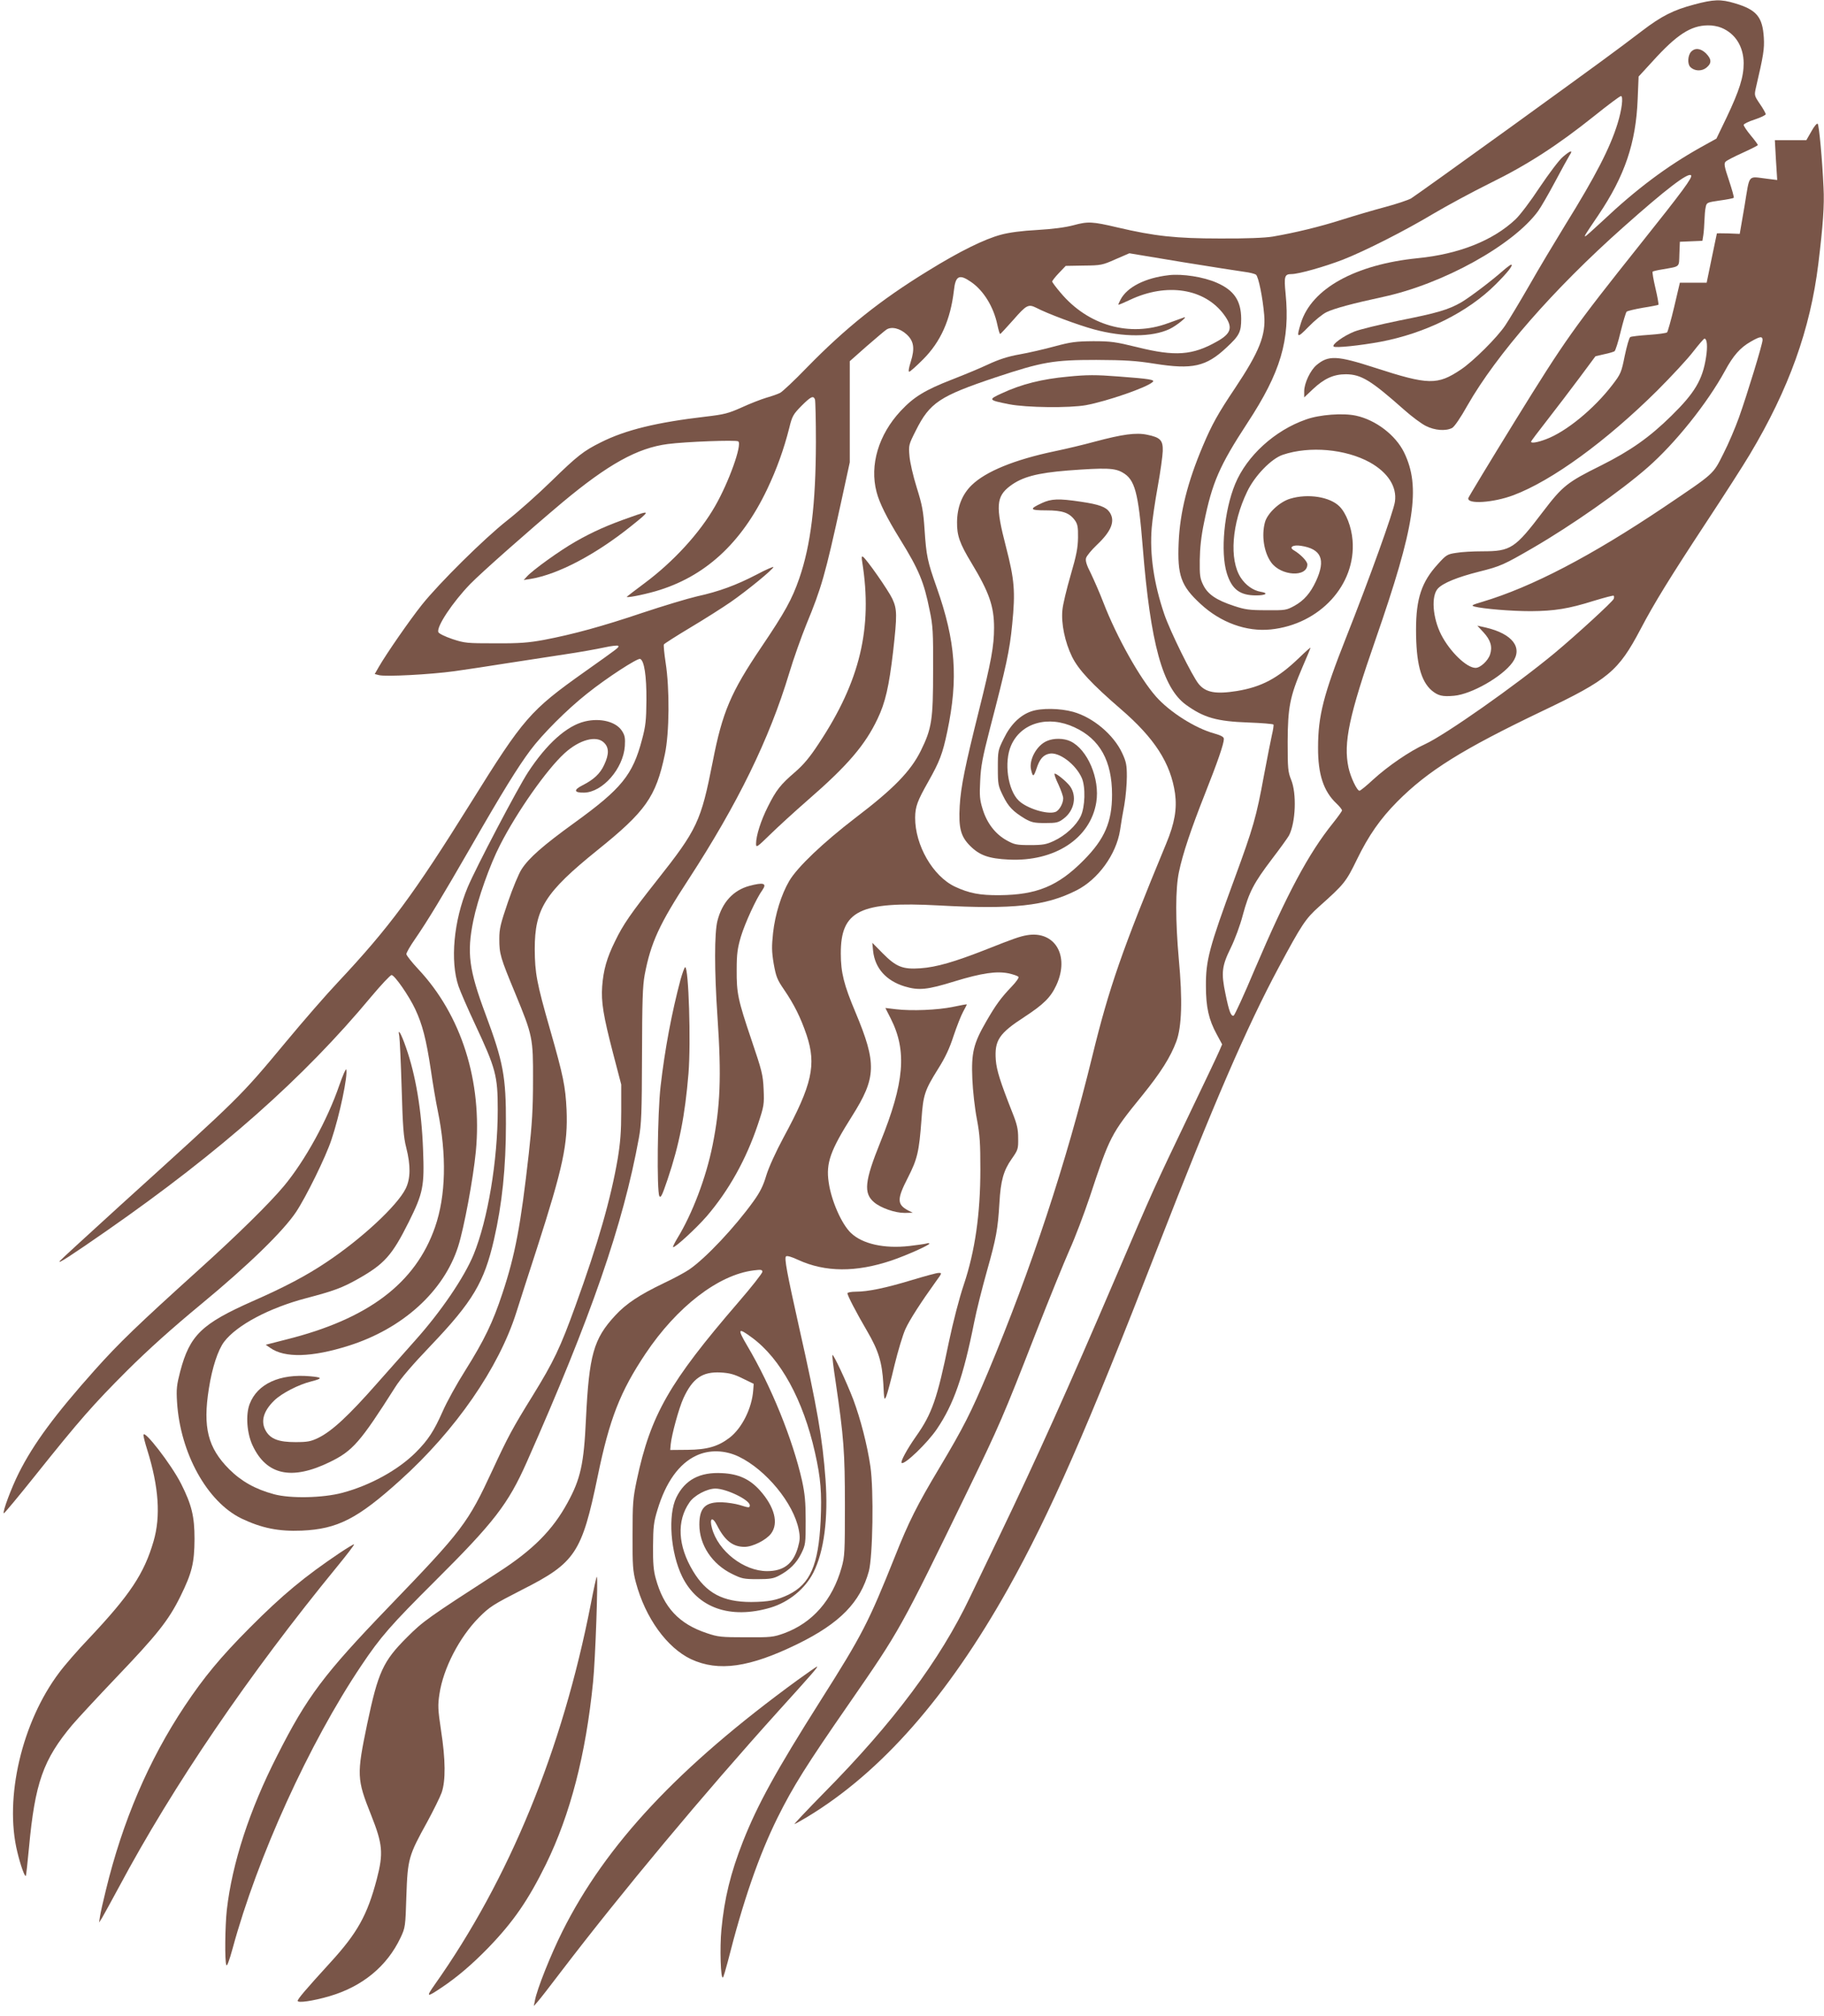
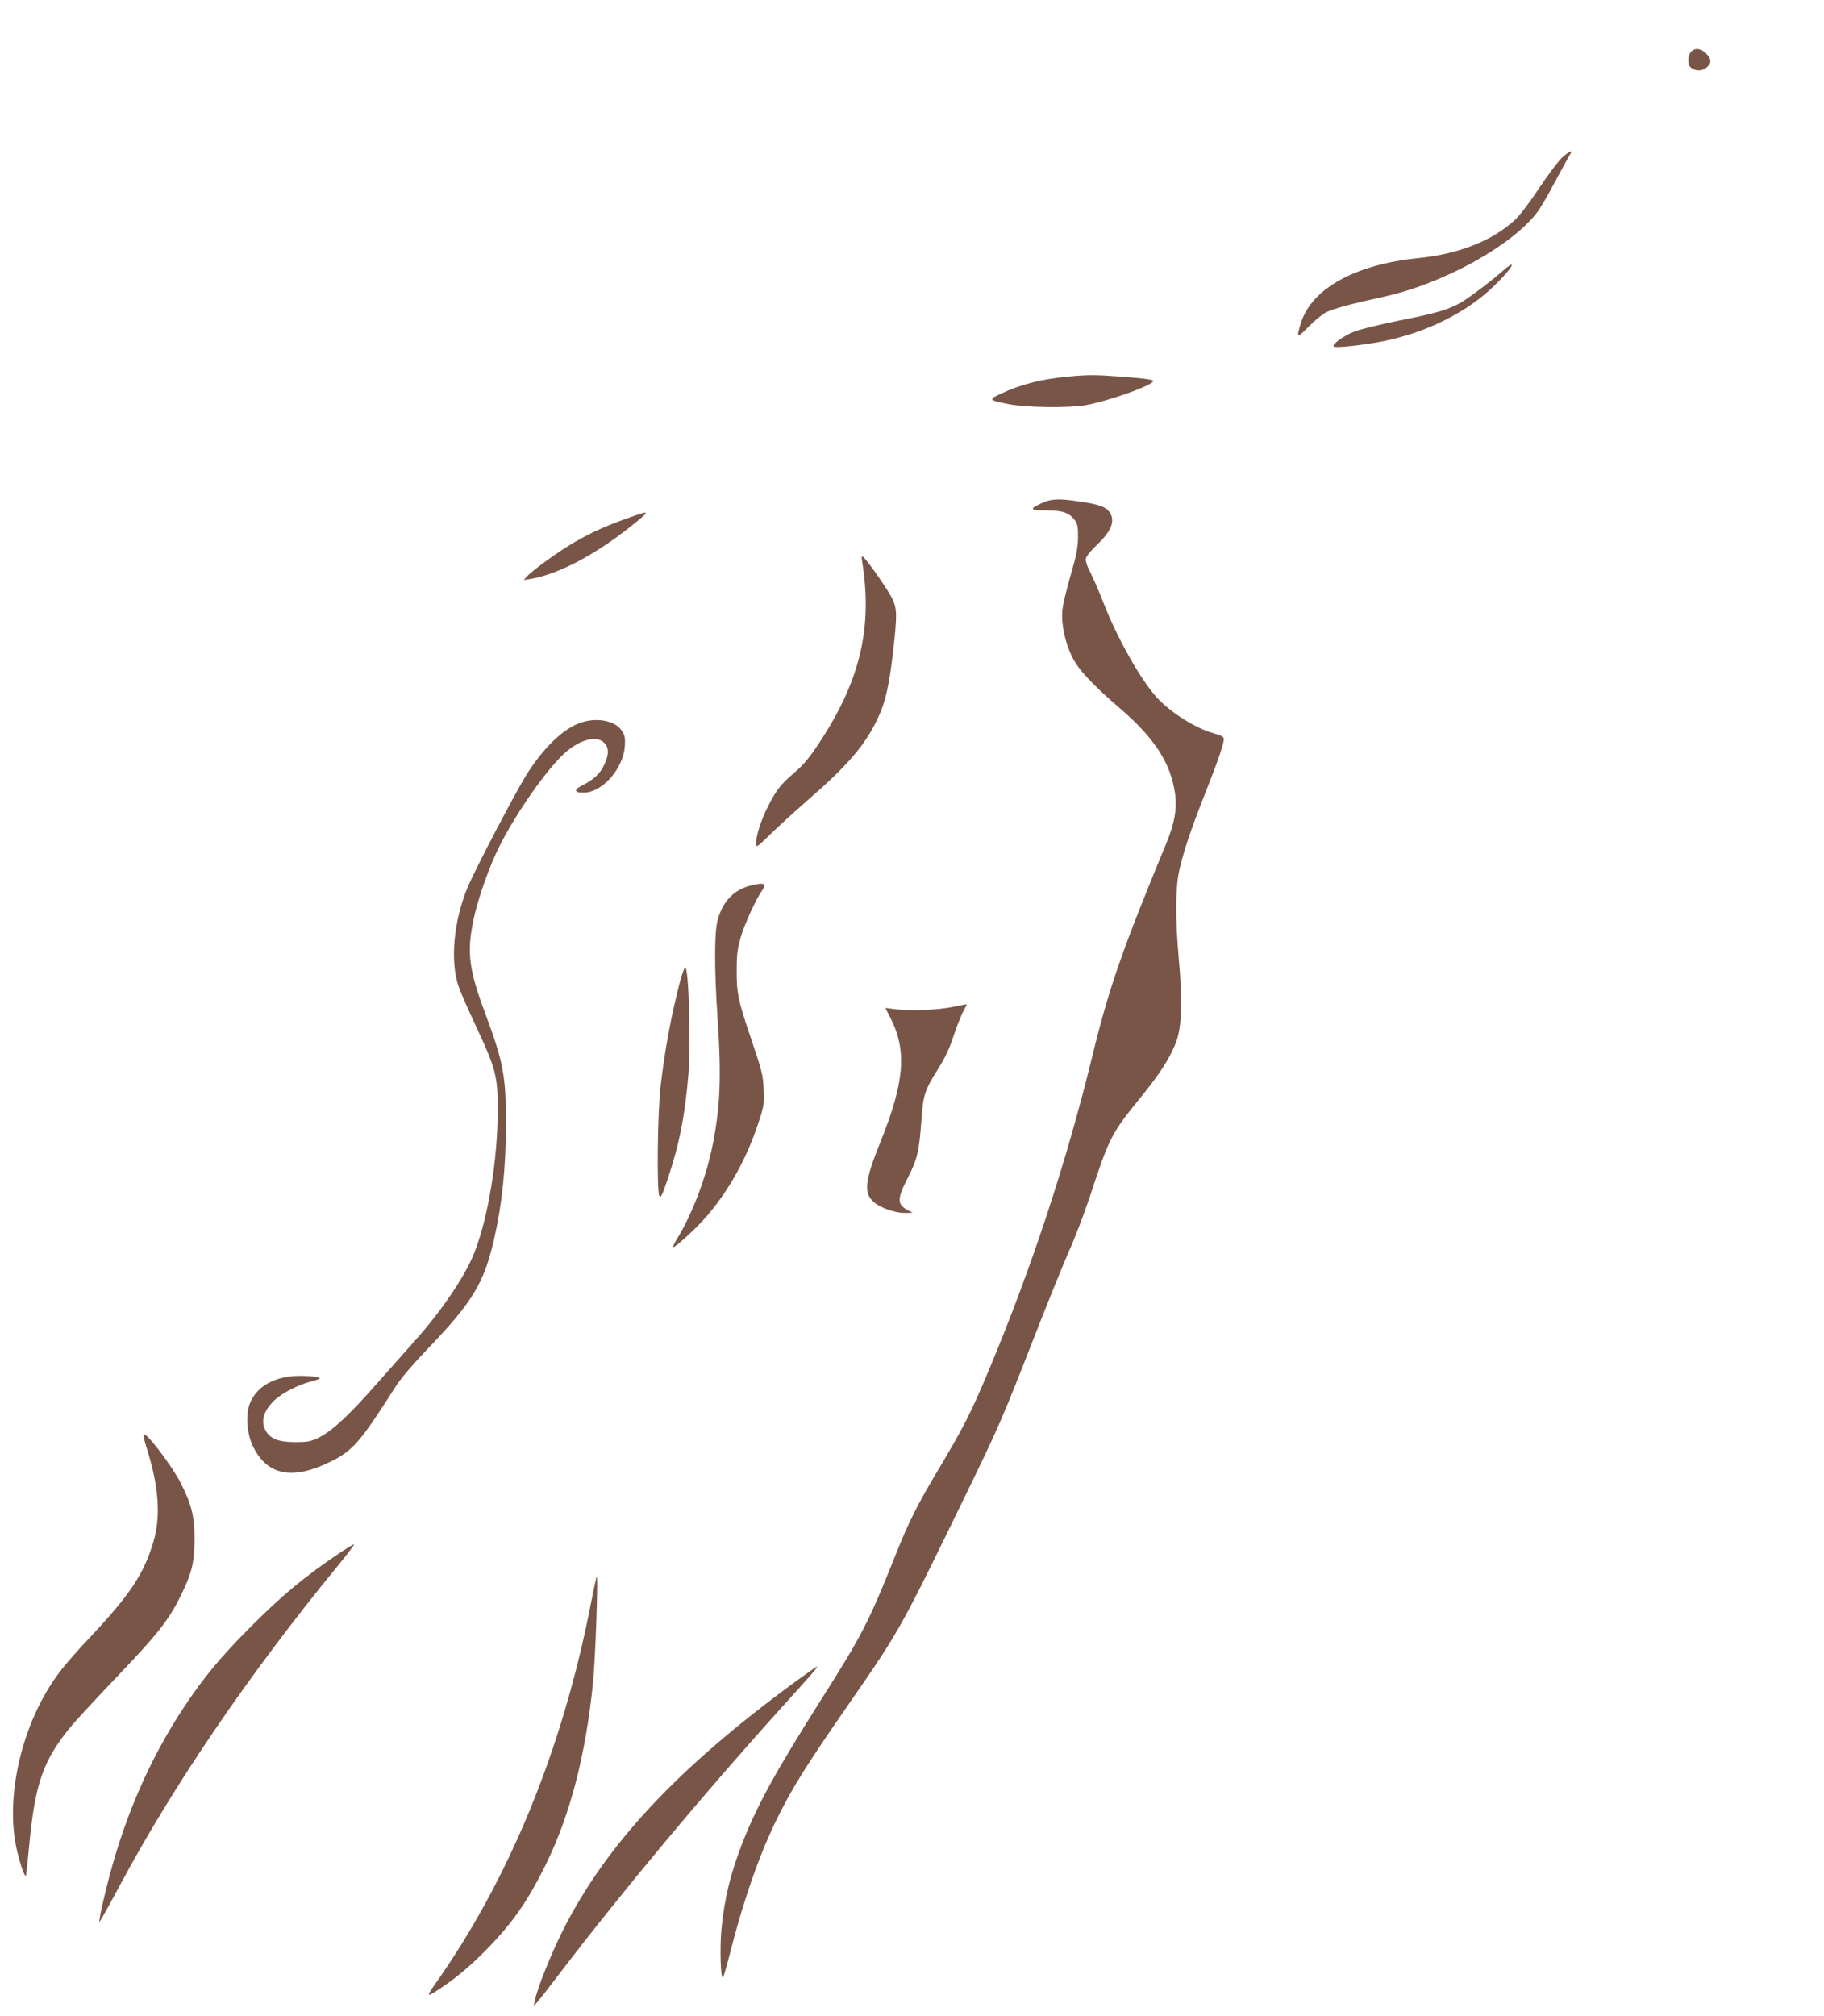
<svg xmlns="http://www.w3.org/2000/svg" version="1.0" width="1158pt" height="1280pt" viewBox="0 0 1158 1280" preserveAspectRatio="xMidYMid meet">
  <g transform="translate(0,1280) scale(0.1,-0.1)" fill="#795548" stroke="none">
-     <path d="M10755 12771 c-130 -34 -207 -73 -330 -167 -179 -136 -232 -175 -837 -613 -328 -237 -612 -440 -630 -451 -18 -10 -92 -35 -163 -54 -72 -19 -194 -55 -273 -80 -144 -46 -302 -84 -442 -108 -48 -8 -167 -13 -335 -12 -281 0 -415 15 -650 70 -161 38 -188 39 -280 14 -53 -14 -130 -24 -230 -30 -96 -5 -179 -16 -230 -30 -105 -28 -262 -105 -464 -230 -299 -183 -523 -362 -768 -613 -78 -81 -155 -153 -170 -161 -16 -8 -55 -22 -88 -31 -33 -10 -103 -37 -155 -61 -85 -38 -110 -45 -230 -59 -309 -36 -508 -84 -665 -163 -109 -54 -149 -85 -315 -247 -85 -83 -211 -195 -280 -249 -145 -114 -432 -398 -542 -536 -78 -98 -224 -309 -272 -392 l-27 -47 27 -7 c43 -11 326 4 479 25 77 11 226 33 330 50 105 16 269 41 365 56 96 14 212 35 258 45 45 10 84 14 87 10 6 -10 5 -10 -212 -164 -348 -247 -388 -293 -723 -831 -364 -584 -517 -791 -845 -1141 -72 -76 -219 -245 -326 -374 -299 -359 -278 -338 -1054 -1041 -203 -185 -377 -344 -385 -354 -20 -25 68 32 298 192 724 504 1250 970 1679 1486 63 75 121 137 129 137 19 0 110 -131 150 -216 46 -98 70 -192 99 -384 13 -91 33 -208 44 -260 58 -283 52 -541 -17 -740 -124 -357 -425 -584 -946 -714 l-129 -33 29 -20 c92 -65 264 -60 498 14 342 108 604 345 695 631 37 116 95 427 112 602 42 444 -91 865 -366 1158 -41 44 -75 87 -75 95 0 9 24 51 54 94 82 119 173 270 358 591 199 347 296 503 375 609 76 102 233 259 358 358 127 102 322 228 339 222 26 -10 41 -107 40 -262 -1 -127 -5 -165 -28 -250 -59 -225 -130 -312 -430 -529 -199 -144 -289 -223 -335 -295 -17 -26 -56 -119 -86 -207 -47 -138 -55 -169 -55 -234 0 -96 6 -117 101 -346 111 -269 114 -283 113 -554 0 -176 -6 -277 -27 -465 -51 -454 -86 -641 -167 -885 -61 -185 -115 -297 -236 -490 -54 -85 -119 -203 -144 -261 -55 -124 -92 -181 -170 -259 -112 -112 -290 -210 -467 -257 -125 -33 -329 -37 -433 -9 -119 32 -208 82 -286 160 -134 135 -167 264 -128 510 21 135 58 246 97 298 81 106 286 215 522 277 175 46 229 66 328 122 168 95 216 149 322 361 92 185 100 228 91 458 -9 251 -47 475 -108 649 -31 90 -55 131 -43 74 3 -17 10 -165 15 -330 7 -246 12 -312 29 -378 29 -114 28 -198 -4 -262 -54 -108 -281 -319 -504 -467 -124 -83 -261 -156 -466 -246 -325 -144 -400 -216 -461 -447 -22 -85 -25 -111 -20 -193 20 -325 191 -634 409 -740 128 -61 236 -83 382 -77 228 10 355 75 626 320 352 317 626 714 737 1065 22 70 81 253 131 407 166 516 197 662 188 880 -7 147 -20 213 -105 510 -85 297 -96 357 -97 510 0 256 66 360 397 627 307 247 372 338 429 609 29 135 31 416 5 582 -9 59 -14 112 -11 116 3 5 78 53 168 107 89 53 204 126 256 162 104 72 271 209 271 222 0 4 -47 -16 -105 -47 -131 -68 -239 -108 -380 -139 -60 -14 -216 -61 -345 -104 -258 -87 -442 -137 -625 -172 -98 -18 -154 -23 -310 -22 -181 0 -194 1 -273 27 -47 16 -86 35 -89 44 -13 34 90 189 202 305 72 74 371 338 585 518 291 243 477 346 669 371 114 15 434 27 448 17 26 -20 -60 -260 -147 -411 -97 -170 -264 -353 -450 -491 -58 -43 -107 -81 -110 -84 -10 -10 96 10 180 34 313 90 546 303 710 647 61 128 107 256 141 391 18 74 25 86 77 139 59 59 76 68 86 41 3 -9 6 -131 6 -272 -1 -392 -32 -651 -106 -865 -46 -132 -89 -211 -241 -436 -193 -286 -247 -412 -308 -726 -75 -381 -98 -430 -355 -755 -165 -209 -214 -279 -265 -385 -53 -107 -74 -183 -82 -287 -7 -99 7 -186 70 -428 l51 -195 0 -170 c0 -130 -6 -201 -22 -299 -44 -257 -125 -539 -268 -934 -97 -269 -139 -356 -272 -572 -129 -208 -159 -265 -254 -470 -158 -341 -190 -383 -660 -871 -413 -429 -518 -569 -708 -944 -176 -345 -286 -683 -320 -980 -11 -101 -14 -324 -3 -350 4 -11 19 29 40 106 158 581 486 1302 816 1794 124 185 187 257 471 540 372 370 462 487 579 750 410 925 613 1511 713 2060 16 86 19 160 20 525 1 350 4 440 17 512 39 204 93 322 280 608 310 477 511 887 637 1305 28 94 78 233 109 310 96 232 120 316 219 768 l57 262 0 321 0 321 105 93 c58 50 115 99 127 107 32 22 87 9 129 -30 46 -42 53 -89 26 -174 -12 -37 -16 -63 -10 -63 6 0 45 35 88 78 112 112 174 251 196 437 10 95 34 107 109 55 80 -55 143 -158 167 -272 7 -32 14 -58 18 -58 3 0 40 41 84 90 82 94 95 101 145 76 70 -37 266 -110 366 -137 188 -51 369 -50 480 2 45 21 124 86 90 73 -11 -4 -56 -20 -100 -36 -243 -90 -507 -15 -682 194 -29 34 -53 66 -53 71 0 4 19 29 43 54 l43 45 115 2 c109 1 118 3 201 40 l88 38 337 -56 c186 -30 364 -58 395 -62 32 -4 64 -12 72 -18 16 -13 43 -147 52 -256 11 -128 -31 -233 -185 -464 -108 -161 -147 -231 -204 -366 -97 -229 -146 -422 -154 -614 -9 -209 14 -275 139 -390 127 -118 291 -178 446 -162 311 32 542 284 519 566 -7 86 -41 173 -83 215 -61 61 -200 83 -313 49 -67 -20 -144 -92 -160 -149 -23 -84 -7 -191 39 -255 62 -87 230 -97 230 -13 0 20 -43 64 -85 89 -34 19 -8 37 44 29 130 -20 159 -87 96 -224 -36 -77 -76 -123 -137 -157 -51 -28 -58 -29 -178 -28 -108 0 -136 4 -205 27 -113 37 -167 74 -196 133 -21 43 -23 62 -22 159 1 75 9 151 27 237 52 255 98 361 275 632 212 323 272 526 243 821 -11 111 -7 125 38 125 45 0 211 47 327 92 142 56 391 182 578 294 83 49 242 135 355 191 238 117 428 240 662 427 86 69 162 126 169 126 16 0 6 -87 -22 -176 -47 -152 -138 -330 -331 -641 -65 -106 -169 -279 -229 -385 -61 -106 -129 -219 -152 -253 -51 -77 -204 -229 -282 -281 -149 -100 -206 -99 -545 11 -241 78 -296 81 -372 17 -39 -33 -78 -115 -78 -166 l0 -39 55 52 c72 68 132 95 210 95 98 -1 159 -39 370 -226 47 -42 109 -88 137 -102 57 -29 127 -34 167 -13 14 7 54 65 98 144 184 322 547 738 987 1129 274 244 413 350 432 331 12 -12 -54 -101 -322 -437 -426 -535 -475 -604 -794 -1120 -161 -261 -295 -483 -298 -492 -10 -41 158 -30 286 18 245 92 588 342 913 664 91 91 194 202 229 248 35 45 67 82 71 82 17 0 21 -50 10 -119 -22 -142 -71 -225 -220 -371 -138 -136 -260 -222 -448 -316 -214 -106 -243 -130 -366 -291 -179 -236 -205 -253 -386 -253 -58 0 -133 -4 -166 -10 -56 -8 -64 -13 -116 -71 -103 -112 -139 -218 -139 -416 0 -211 30 -327 100 -387 40 -33 68 -40 142 -33 110 10 304 120 370 211 68 94 1 182 -169 222 l-54 12 39 -42 c46 -50 58 -92 42 -141 -13 -40 -62 -85 -92 -85 -57 0 -163 103 -218 210 -55 108 -65 247 -21 294 33 35 123 72 262 107 136 34 157 44 340 150 248 144 559 362 729 511 175 153 379 408 491 613 53 98 97 148 164 186 59 34 75 36 75 10 0 -25 -97 -343 -150 -492 -23 -64 -67 -168 -99 -230 -67 -133 -53 -120 -376 -338 -463 -311 -840 -508 -1155 -602 -67 -20 -72 -23 -48 -30 54 -14 231 -29 356 -29 151 1 240 15 402 66 66 20 122 35 125 32 3 -3 3 -12 0 -20 -7 -18 -237 -229 -375 -344 -251 -208 -694 -519 -822 -578 -99 -45 -237 -140 -330 -225 -42 -39 -81 -71 -87 -71 -16 0 -57 87 -70 148 -33 156 4 329 172 812 250 720 288 968 181 1188 -54 110 -180 206 -305 233 -82 18 -231 7 -317 -24 -199 -69 -376 -231 -450 -409 -70 -169 -95 -433 -53 -568 32 -102 83 -140 186 -140 63 0 81 15 29 23 -48 8 -96 42 -127 90 -74 114 -57 343 41 546 48 101 154 210 227 234 170 57 398 36 551 -48 115 -64 174 -155 160 -250 -8 -61 -162 -489 -311 -865 -142 -359 -177 -495 -177 -695 -1 -171 35 -279 117 -356 19 -18 35 -38 35 -44 0 -5 -26 -41 -57 -80 -156 -194 -291 -447 -497 -929 -67 -160 -128 -292 -134 -294 -17 -5 -29 27 -52 139 -28 134 -23 176 34 292 25 51 60 144 76 207 40 147 69 203 185 356 52 68 101 136 109 151 42 83 49 266 13 353 -20 50 -22 71 -22 240 1 219 14 288 94 475 28 64 51 120 51 123 0 3 -33 -26 -72 -64 -135 -130 -238 -185 -396 -211 -133 -21 -197 -10 -242 45 -40 48 -182 336 -218 442 -66 193 -94 381 -80 550 4 50 21 167 38 260 17 93 31 195 32 226 2 69 -15 87 -99 104 -70 15 -157 3 -333 -44 -69 -19 -183 -46 -255 -61 -253 -53 -437 -128 -526 -215 -61 -59 -92 -139 -93 -235 -1 -85 17 -136 91 -258 113 -187 144 -276 144 -412 0 -117 -18 -214 -97 -530 -86 -344 -114 -479 -121 -601 -8 -140 6 -194 66 -254 60 -60 118 -81 246 -87 291 -14 518 134 555 364 24 148 -55 335 -164 387 -42 20 -106 21 -149 2 -65 -27 -116 -120 -101 -183 11 -47 16 -47 34 6 20 62 43 88 81 96 61 14 168 -66 207 -154 25 -57 21 -185 -7 -243 -28 -59 -97 -122 -169 -156 -49 -23 -70 -27 -152 -27 -87 0 -100 3 -149 30 -72 40 -125 109 -152 197 -19 60 -21 87 -16 182 4 92 15 148 62 331 104 399 125 495 141 660 21 211 15 283 -40 496 -66 254 -62 316 26 383 77 58 170 83 368 99 241 18 297 16 347 -13 78 -44 100 -124 128 -475 49 -611 126 -891 274 -999 113 -82 195 -106 399 -113 84 -3 154 -9 157 -13 2 -3 -2 -33 -10 -66 -7 -32 -30 -147 -50 -254 -49 -268 -68 -333 -188 -660 -160 -435 -182 -516 -181 -680 0 -134 18 -214 69 -307 l34 -63 -18 -42 c-10 -24 -98 -209 -195 -411 -216 -451 -223 -465 -461 -1022 -306 -715 -505 -1157 -742 -1650 -69 -143 -152 -316 -185 -385 -190 -399 -486 -796 -927 -1242 -107 -109 -191 -198 -187 -198 3 0 41 21 84 47 468 284 887 761 1273 1449 264 472 499 1007 947 2160 358 920 566 1402 772 1786 144 268 168 305 254 382 160 143 171 156 241 300 74 152 148 258 256 367 194 195 411 331 919 574 422 201 484 253 625 520 87 166 187 328 415 675 114 173 240 369 279 435 248 415 384 794 435 1210 30 246 39 373 33 485 -8 176 -28 394 -37 404 -5 5 -23 -17 -40 -48 l-32 -56 -100 0 -100 0 7 -127 8 -126 -64 8 c-126 15 -109 35 -143 -170 l-31 -180 -72 3 c-40 1 -73 1 -73 0 -1 -2 -15 -73 -33 -158 l-32 -155 -85 0 -85 0 -36 -153 c-20 -85 -41 -158 -45 -162 -5 -5 -57 -12 -116 -16 -58 -4 -112 -10 -118 -14 -7 -4 -22 -58 -35 -119 -21 -105 -25 -115 -78 -184 -117 -153 -295 -299 -423 -346 -53 -20 -94 -27 -94 -15 0 3 46 64 103 137 57 73 149 194 205 269 l101 136 55 13 c30 6 60 15 66 19 6 4 24 60 39 124 16 65 33 122 38 127 5 5 52 16 103 25 52 8 96 17 99 19 2 3 -6 50 -19 105 -13 55 -21 102 -18 105 2 3 31 10 64 15 113 20 103 11 106 98 l3 77 71 3 72 3 6 37 c3 20 6 62 7 92 1 30 4 69 8 85 6 29 8 30 90 42 45 6 85 14 88 17 3 3 -11 52 -30 110 -30 88 -33 108 -22 119 7 8 56 33 109 57 53 24 96 46 96 49 0 4 -20 31 -45 61 -25 30 -45 60 -45 67 0 6 32 22 70 34 39 13 70 28 70 34 0 5 -16 35 -37 65 -36 53 -36 55 -25 104 48 206 54 244 50 316 -8 133 -46 178 -184 219 -90 27 -135 25 -259 -8z m173 -147 c90 -37 141 -120 142 -225 0 -88 -27 -173 -107 -342 l-66 -137 -101 -56 c-214 -120 -407 -264 -623 -468 -57 -53 -105 -96 -108 -96 -8 0 -7 2 83 135 167 248 238 457 249 734 l6 145 89 97 c153 169 242 227 351 228 26 1 64 -6 85 -15z" />
    <path d="M10736 12471 c-21 -23 -24 -77 -5 -96 26 -27 72 -29 102 -5 35 28 34 54 -2 91 -34 33 -70 37 -95 10z" />
    <path d="M9922 11804 c-24 -20 -89 -107 -147 -193 -57 -87 -126 -178 -154 -204 -144 -135 -359 -220 -620 -246 -397 -40 -674 -193 -742 -412 -30 -97 -25 -99 49 -23 38 39 88 80 113 92 49 24 169 56 359 97 381 82 826 328 985 545 18 25 66 108 107 185 41 77 82 152 92 168 25 37 8 34 -42 -9z" />
    <path d="M9545 11084 c-78 -69 -216 -173 -269 -204 -83 -47 -151 -67 -393 -115 -122 -25 -250 -56 -285 -70 -68 -27 -145 -83 -131 -95 11 -10 165 6 296 30 287 54 556 188 733 365 76 76 115 125 97 125 -4 -1 -26 -17 -48 -36z" />
-     <path d="M7420 11053 c-149 -17 -264 -75 -306 -155 -8 -15 -14 -29 -14 -32 0 -3 33 11 73 30 234 111 475 73 598 -94 58 -79 48 -118 -45 -170 -155 -88 -265 -96 -506 -36 -139 34 -168 38 -280 38 -109 -1 -141 -5 -245 -33 -66 -18 -166 -41 -223 -51 -74 -13 -131 -32 -200 -64 -53 -25 -155 -67 -227 -95 -172 -67 -243 -110 -327 -200 -140 -150 -198 -343 -153 -514 18 -70 65 -164 149 -300 120 -194 152 -271 188 -451 21 -99 23 -139 22 -381 0 -316 -8 -369 -79 -513 -64 -128 -171 -239 -413 -423 -206 -158 -369 -313 -421 -401 -51 -87 -90 -213 -103 -330 -9 -86 -9 -118 4 -196 15 -83 22 -101 66 -165 64 -94 105 -176 143 -288 63 -189 35 -315 -146 -649 -50 -93 -94 -190 -110 -242 -19 -65 -40 -107 -82 -165 -117 -163 -302 -360 -407 -432 -26 -18 -100 -58 -164 -88 -152 -73 -237 -129 -306 -204 -138 -149 -166 -250 -186 -659 -13 -283 -34 -379 -117 -530 -94 -173 -220 -300 -439 -441 -447 -289 -477 -310 -580 -413 -152 -152 -183 -219 -253 -551 -67 -323 -66 -349 25 -577 74 -186 79 -243 36 -408 -60 -228 -123 -341 -294 -528 -157 -172 -208 -232 -208 -244 0 -15 97 -1 200 29 210 61 367 190 453 372 30 64 31 69 37 265 8 236 14 256 133 471 39 72 80 155 91 185 26 76 25 208 -4 395 -20 134 -21 159 -10 231 24 162 126 359 250 485 70 70 90 82 275 177 338 171 379 233 480 722 75 363 142 535 303 776 200 299 463 501 686 529 48 6 56 5 56 -9 0 -9 -69 -97 -153 -194 -438 -508 -556 -714 -644 -1127 -25 -119 -27 -149 -27 -350 -1 -194 2 -229 21 -301 60 -225 197 -414 350 -487 175 -81 372 -53 678 97 267 131 397 264 451 461 25 93 32 513 10 665 -20 137 -63 303 -109 426 -43 112 -126 289 -132 282 -3 -2 6 -78 20 -169 52 -353 59 -447 59 -784 0 -296 -1 -326 -21 -396 -58 -207 -185 -352 -366 -418 -67 -24 -83 -26 -242 -25 -156 0 -176 2 -247 26 -178 59 -275 164 -325 348 -14 49 -18 100 -17 205 1 122 4 152 28 230 53 176 137 293 246 344 82 39 182 36 270 -6 174 -84 348 -296 381 -464 9 -46 8 -66 -5 -112 -30 -104 -90 -151 -196 -151 -148 0 -311 127 -350 273 -17 63 2 76 31 20 50 -99 101 -139 176 -139 51 0 137 43 168 84 50 66 22 171 -71 275 -64 71 -135 104 -239 109 -142 8 -236 -42 -291 -154 -55 -112 -37 -352 37 -503 98 -199 305 -272 560 -197 117 35 220 119 273 223 68 135 95 345 77 591 -19 260 -53 457 -168 967 -78 349 -94 437 -83 449 6 6 37 -3 77 -22 172 -79 367 -80 593 -4 94 32 240 97 240 107 0 4 -8 4 -17 1 -10 -3 -59 -10 -110 -16 -160 -18 -298 13 -371 83 -59 56 -125 206 -141 322 -18 122 11 202 148 419 155 245 158 335 22 660 -73 173 -93 252 -93 372 -1 273 121 333 621 306 473 -26 678 -4 874 95 138 69 254 229 278 383 5 36 17 108 27 160 9 52 16 133 16 180 0 74 -4 94 -30 150 -55 117 -185 226 -311 261 -83 23 -203 25 -266 3 -70 -24 -131 -83 -174 -172 -37 -74 -38 -79 -38 -187 0 -105 2 -114 33 -177 34 -70 64 -100 140 -146 41 -23 58 -27 128 -27 73 0 84 3 118 29 67 51 84 143 39 205 -24 32 -91 86 -98 79 -3 -3 8 -34 25 -69 16 -35 30 -74 30 -87 0 -34 -27 -80 -51 -87 -52 -17 -180 23 -231 72 -70 67 -95 245 -49 350 63 145 237 194 404 115 160 -74 237 -213 237 -427 0 -173 -47 -282 -180 -416 -162 -164 -297 -220 -535 -222 -124 -1 -192 12 -282 54 -140 66 -254 263 -253 439 1 70 14 105 83 227 72 128 91 176 121 319 71 338 53 574 -67 914 -59 167 -66 201 -77 365 -8 121 -15 158 -50 270 -23 73 -43 161 -46 200 -6 68 -5 72 40 161 89 178 151 219 506 338 298 99 368 111 640 111 186 -1 250 -5 370 -24 240 -38 327 -19 456 102 83 77 94 99 94 184 -1 114 -45 180 -155 228 -84 37 -218 58 -305 48z m-2644 -6746 c180 -133 323 -394 398 -728 37 -165 44 -255 36 -434 -14 -280 -66 -400 -203 -468 -75 -36 -126 -46 -238 -47 -179 0 -285 56 -369 196 -97 161 -105 318 -23 436 30 45 112 88 165 88 69 0 218 -72 218 -106 0 -17 -4 -17 -65 2 -27 8 -78 16 -111 17 -106 3 -144 -35 -144 -142 0 -129 81 -251 208 -313 61 -30 74 -33 162 -33 79 0 102 4 137 23 66 35 110 79 140 140 27 55 28 63 28 207 0 120 -5 171 -23 255 -59 261 -195 598 -347 855 -66 112 -61 120 31 52z m-61 -258 l70 -34 -3 -40 c-8 -114 -71 -241 -150 -302 -73 -56 -143 -76 -267 -77 l-110 -1 3 35 c6 62 52 231 81 294 58 126 120 169 236 163 55 -3 86 -11 140 -38z" />
    <path d="M6780 10409 c-164 -15 -296 -48 -420 -106 -88 -40 -86 -43 45 -69 110 -22 385 -25 490 -6 134 25 386 112 423 147 16 14 -16 20 -218 35 -142 11 -199 11 -320 -1z" />
    <path d="M6614 9606 c-82 -38 -77 -46 28 -46 104 0 147 -15 182 -63 17 -24 21 -42 20 -110 -1 -66 -10 -112 -47 -239 -25 -86 -49 -185 -52 -220 -9 -86 16 -205 61 -297 41 -83 125 -173 309 -332 216 -186 317 -344 345 -536 13 -98 -2 -188 -56 -318 -281 -679 -363 -915 -469 -1349 -166 -680 -389 -1355 -662 -2006 -108 -257 -156 -352 -310 -610 -140 -234 -194 -341 -282 -563 -167 -417 -206 -494 -471 -912 -284 -449 -400 -660 -493 -895 -79 -201 -118 -361 -137 -560 -11 -114 -5 -320 10 -303 4 4 17 49 30 98 98 388 198 676 316 915 100 201 183 333 456 727 323 467 322 465 756 1358 195 402 221 461 427 990 84 215 181 453 215 530 35 77 92 228 128 335 128 387 134 400 334 646 118 146 179 243 216 342 35 94 40 265 16 522 -22 246 -22 448 1 555 24 116 77 273 166 498 80 202 119 315 119 346 0 13 -17 22 -62 35 -120 33 -281 135 -368 233 -103 116 -250 378 -335 598 -24 63 -61 146 -80 186 -26 50 -35 79 -30 96 3 13 35 52 70 85 92 87 117 152 79 207 -23 33 -67 49 -183 66 -140 21 -187 19 -247 -9z" />
    <path d="M4000 9516 c-140 -49 -233 -90 -344 -153 -99 -56 -273 -181 -311 -223 l-20 -22 45 7 c173 29 409 153 633 332 130 104 129 106 -3 59z" />
    <path d="M5474 9232 c67 -419 -14 -757 -275 -1151 -58 -89 -98 -136 -151 -182 -93 -80 -120 -114 -173 -220 -44 -87 -75 -184 -75 -235 0 -27 5 -24 88 57 48 47 157 147 242 221 252 219 362 348 441 514 50 104 73 206 99 427 26 233 26 269 -5 336 -25 53 -165 254 -187 267 -8 5 -9 -5 -4 -34z" />
    <path d="M3713 8220 c-114 -27 -242 -141 -361 -323 -67 -103 -330 -604 -383 -730 -89 -213 -112 -469 -58 -628 12 -35 59 -143 104 -239 133 -284 145 -329 145 -545 0 -322 -63 -698 -153 -919 -59 -144 -207 -362 -369 -543 -40 -45 -149 -168 -243 -274 -183 -208 -287 -304 -374 -347 -48 -23 -68 -27 -146 -27 -104 0 -156 19 -186 69 -36 60 -18 127 52 195 47 46 154 101 234 121 75 19 74 26 -7 33 -192 17 -334 -48 -383 -176 -26 -68 -18 -184 18 -262 88 -190 249 -225 492 -106 145 71 192 125 413 473 34 55 113 147 228 267 266 279 338 401 400 671 52 226 76 459 76 735 1 300 -17 395 -129 695 -106 284 -120 390 -78 596 28 137 105 354 170 480 107 210 296 479 409 582 94 86 203 116 251 67 32 -31 32 -74 1 -140 -26 -57 -66 -94 -139 -131 -57 -29 -53 -47 11 -46 117 2 249 152 259 296 3 50 0 67 -17 94 -37 60 -137 86 -237 62z" />
    <path d="M4757 7176 c-102 -28 -172 -104 -202 -221 -20 -77 -20 -316 0 -610 26 -381 18 -569 -31 -815 -41 -205 -129 -437 -225 -593 -16 -27 -28 -51 -26 -54 9 -8 147 119 213 195 141 164 251 362 325 582 40 120 41 128 37 225 -4 92 -11 118 -76 310 -88 260 -96 300 -95 450 0 99 5 135 27 210 26 85 97 241 137 296 29 42 6 49 -84 25z" />
-     <path d="M6520 6863 c-43 -7 -89 -23 -255 -89 -206 -81 -320 -114 -422 -121 -112 -8 -154 9 -240 96 l-65 66 5 -52 c12 -110 83 -189 200 -225 90 -27 143 -22 317 32 174 53 266 66 342 51 32 -7 61 -17 64 -23 4 -5 -16 -33 -43 -61 -69 -72 -102 -118 -162 -222 -81 -140 -95 -199 -88 -364 3 -75 16 -190 29 -256 19 -100 22 -153 22 -320 0 -282 -34 -518 -105 -730 -30 -89 -68 -237 -95 -365 -74 -360 -107 -455 -208 -598 -59 -84 -100 -161 -92 -169 16 -16 164 126 224 215 106 156 168 332 237 679 14 72 51 218 81 325 59 209 69 265 79 431 8 142 26 206 78 280 40 57 42 63 41 131 0 58 -7 89 -38 166 -76 193 -99 266 -104 331 -9 125 21 169 183 274 122 80 166 124 202 202 85 186 -10 346 -187 316z" />
    <path d="M4321 6583 c-56 -210 -100 -443 -127 -678 -20 -172 -25 -667 -8 -698 9 -15 18 5 52 105 75 222 111 408 133 674 16 197 1 674 -21 674 -4 0 -17 -35 -29 -77z" />
    <path d="M6050 6408 c-96 -20 -262 -27 -362 -15 l-67 8 34 -67 c104 -206 87 -406 -66 -785 -100 -248 -108 -324 -39 -382 43 -36 132 -67 193 -67 l52 1 -30 15 c-71 38 -71 72 -1 208 60 118 71 164 86 367 11 159 20 186 106 324 45 71 73 131 98 209 20 59 47 129 61 154 14 25 24 46 23 46 -2 1 -41 -6 -88 -16z" />
-     <path d="M2154 5910 c-75 -219 -217 -478 -352 -640 -92 -110 -292 -307 -537 -528 -394 -356 -508 -466 -662 -638 -255 -286 -389 -467 -484 -656 -47 -94 -104 -246 -95 -255 2 -3 92 105 199 239 282 353 368 451 586 669 134 133 282 266 466 418 304 251 522 464 604 586 64 96 189 350 225 459 52 154 106 411 94 447 -2 7 -22 -38 -44 -101z" />
-     <path d="M5790 4674 c-168 -51 -280 -74 -356 -74 -30 0 -54 -5 -54 -10 0 -14 57 -124 125 -240 73 -125 95 -198 103 -335 5 -104 6 -108 19 -78 7 18 31 106 52 197 22 90 53 193 69 228 26 58 99 171 196 306 37 50 37 52 14 51 -12 0 -88 -21 -168 -45z" />
    <path d="M911 3690 c-1 -8 10 -51 24 -95 73 -234 86 -421 40 -579 -60 -206 -149 -340 -409 -616 -71 -74 -156 -172 -190 -218 -237 -314 -350 -797 -266 -1139 20 -84 47 -159 54 -152 2 2 11 83 20 179 38 412 90 559 275 780 35 41 162 178 283 305 255 267 328 358 403 510 74 150 89 212 90 365 0 143 -18 217 -85 350 -62 123 -239 351 -239 310z" />
    <path d="M2159 2943 c-226 -152 -366 -268 -574 -477 -185 -186 -290 -313 -412 -496 -229 -344 -395 -732 -501 -1170 -17 -69 -34 -143 -37 -165 l-6 -40 19 30 c10 17 58 104 107 195 345 646 825 1351 1388 2038 60 73 107 135 105 138 -3 2 -42 -22 -89 -53z" />
    <path d="M3751 2618 c-181 -927 -518 -1748 -991 -2417 -57 -81 -52 -83 43 -19 99 66 195 148 298 254 159 165 252 300 365 529 155 317 253 696 299 1155 15 145 33 670 24 670 -3 0 -20 -78 -38 -172z" />
    <path d="M5063 2134 c-757 -552 -1216 -1043 -1492 -1594 -75 -150 -162 -368 -175 -440 l-7 -35 23 26 c13 14 79 99 148 190 391 512 906 1129 1383 1658 212 234 253 281 244 281 -3 0 -59 -39 -124 -86z" />
  </g>
</svg>